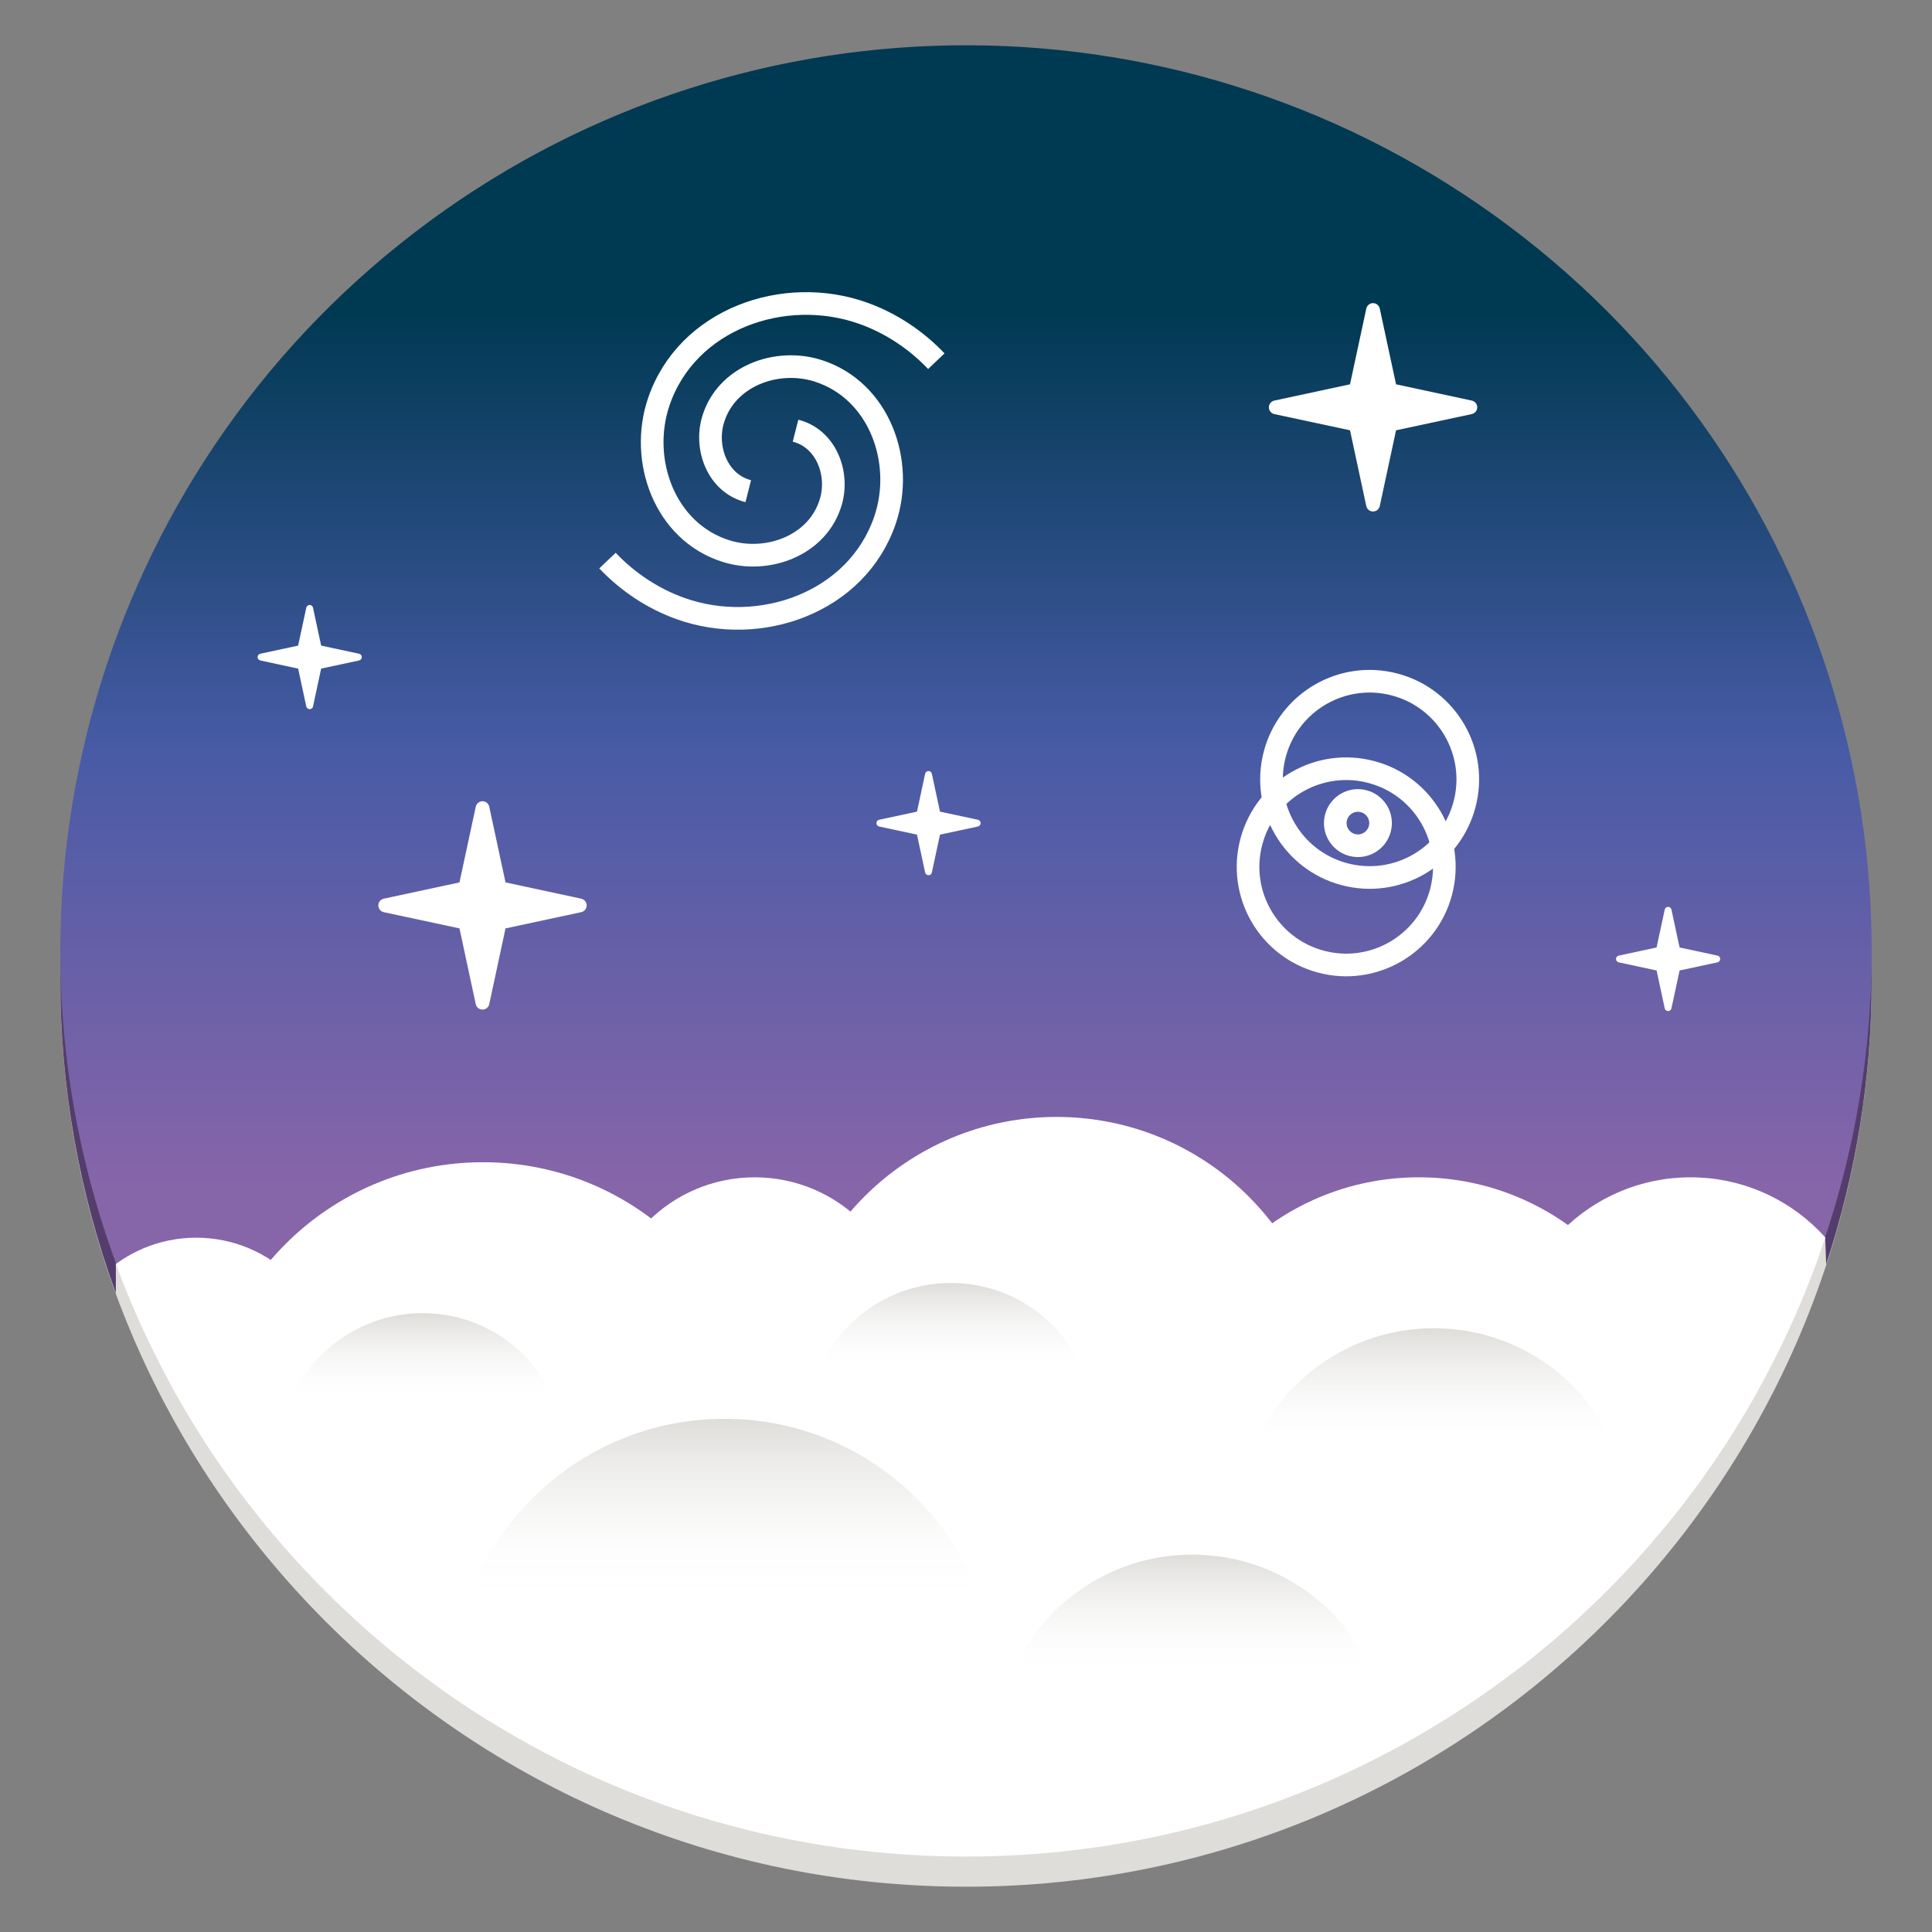
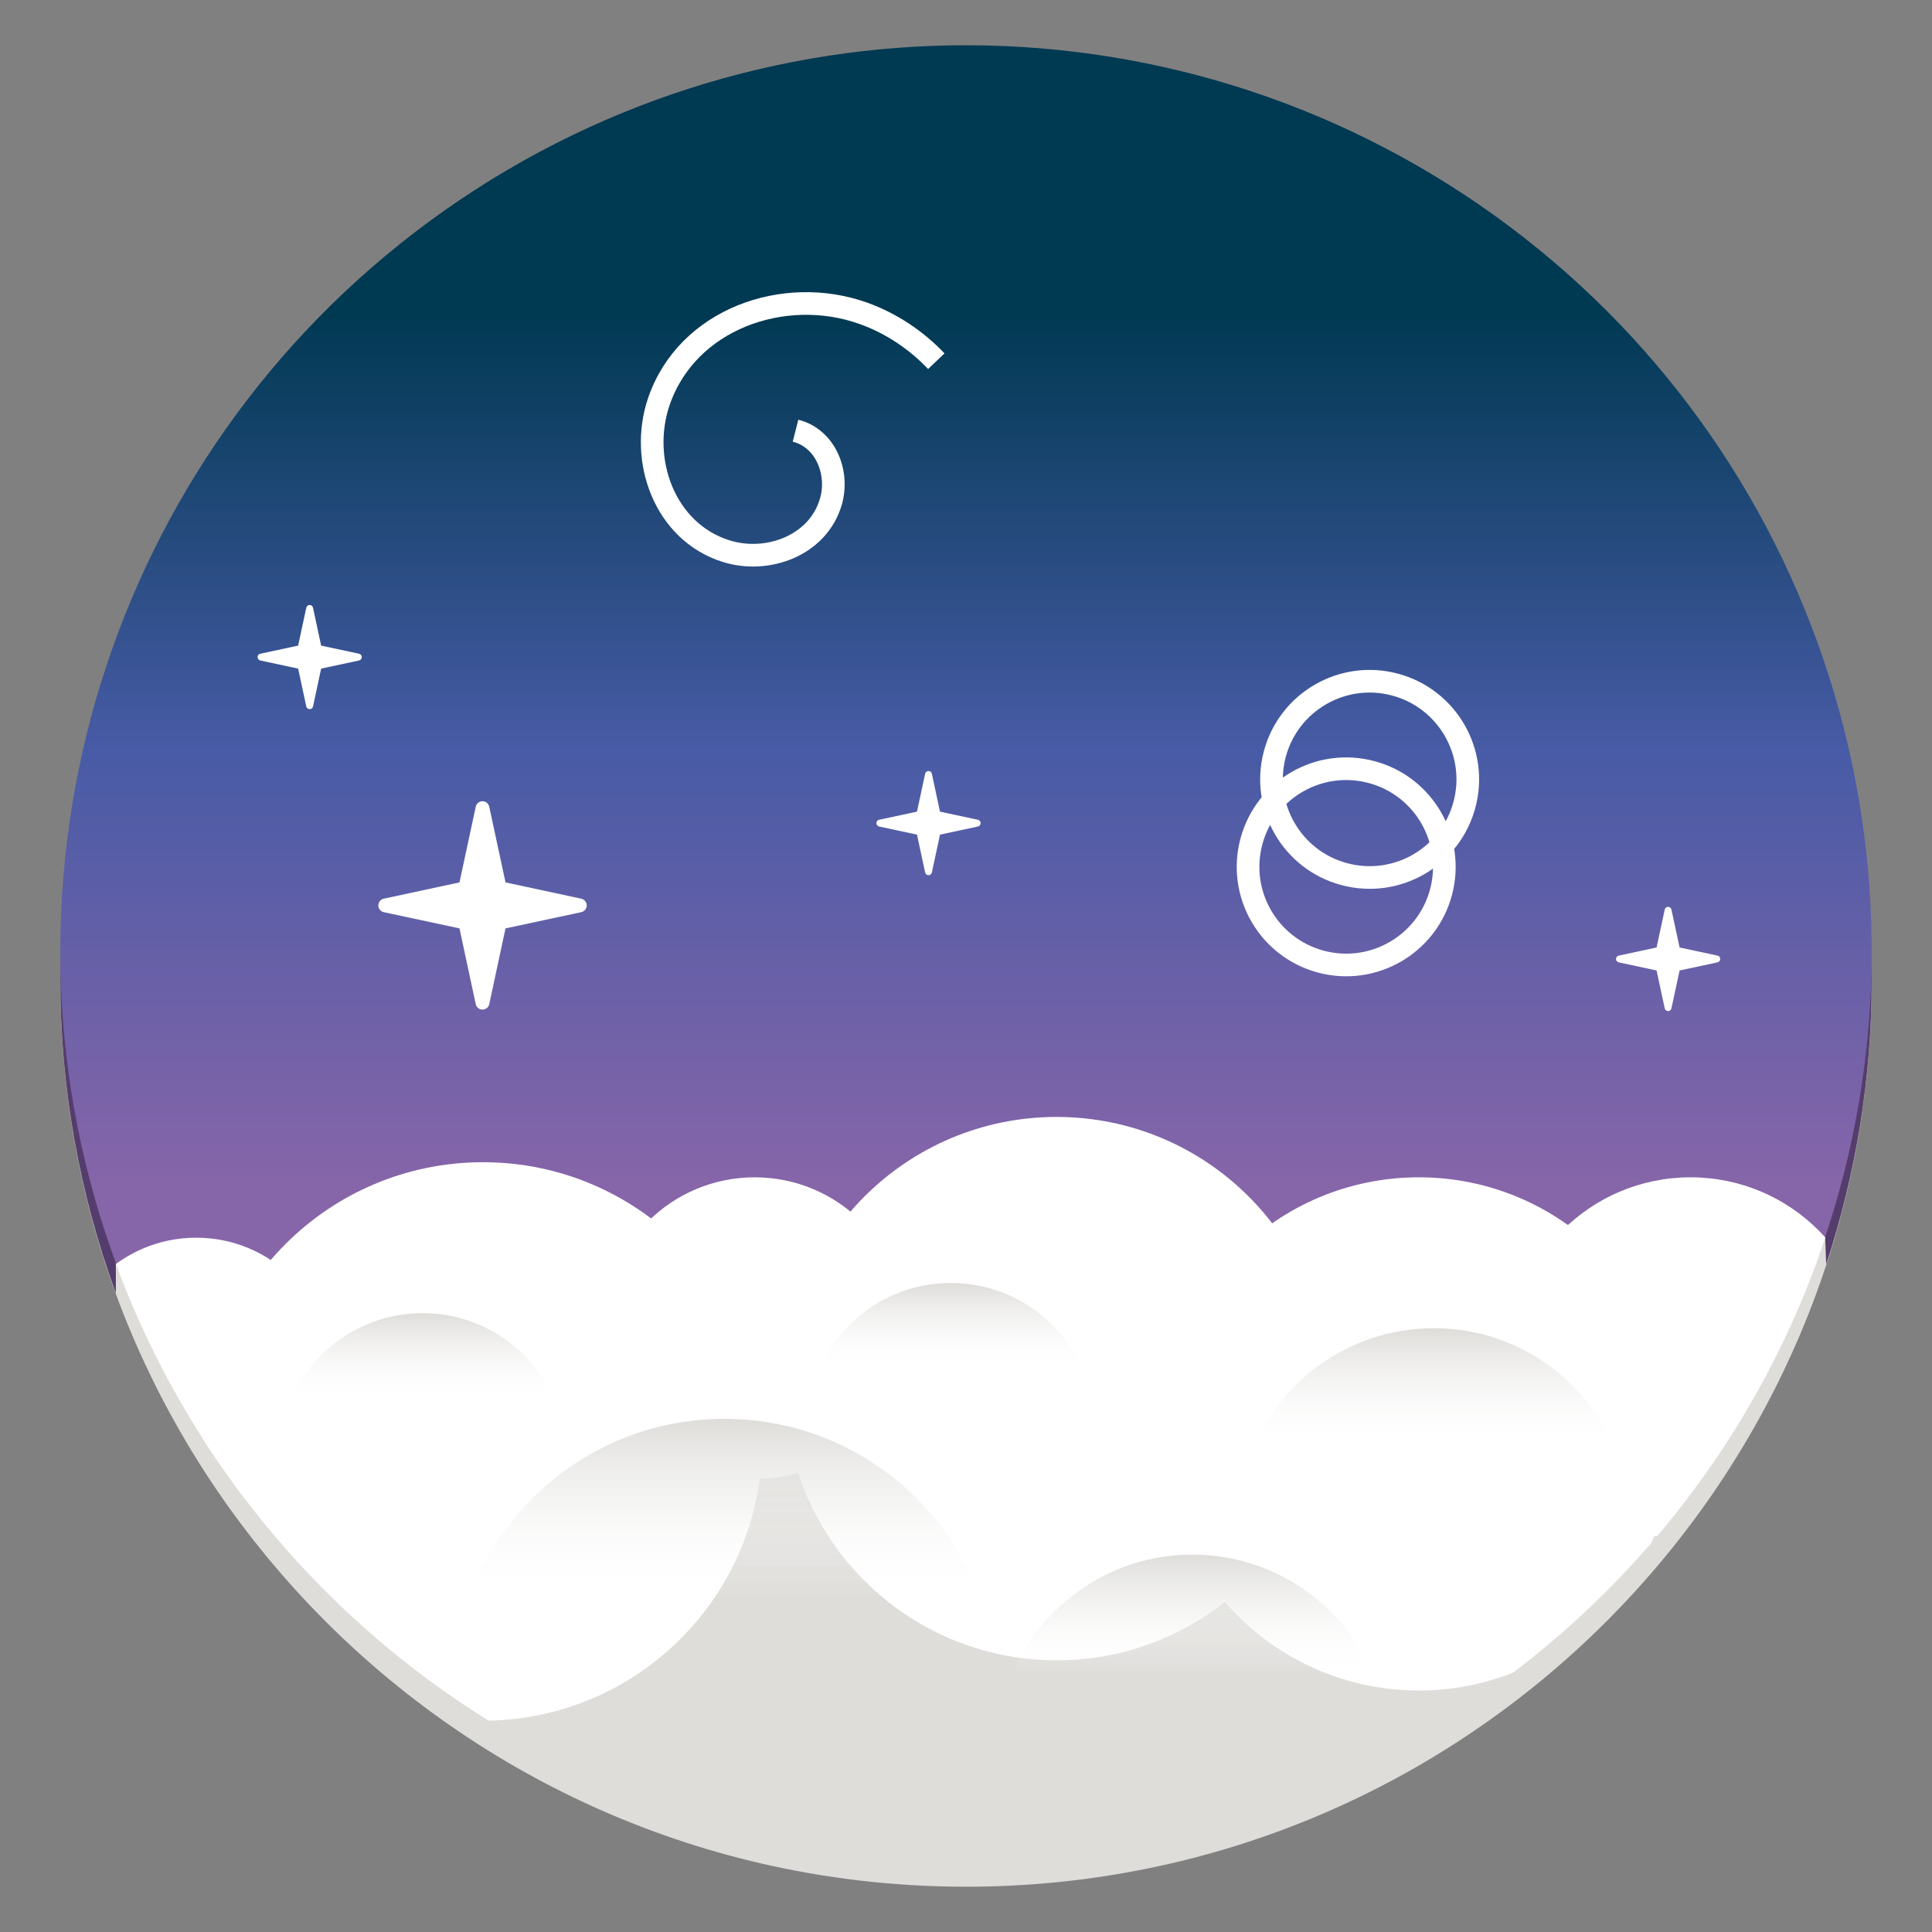
<svg xmlns="http://www.w3.org/2000/svg" xmlns:xlink="http://www.w3.org/1999/xlink" height="128px" viewBox="0 0 128 128" width="128px">
  <rect x="0" y="0" width="128" height="128" fill="#808080" stroke="none" />
  <linearGradient id="a" gradientTransform="matrix(0 -2.279 2.279 0 -468.79 458.138)" gradientUnits="userSpaceOnUse" x1="165.664" x2="191.967" y1="233.736" y2="233.736">
    <stop offset="0.031" stop-color="#8765a9" />
    <stop offset="0.515" stop-color="#485ba6" />
    <stop offset="1" stop-color="#003952" />
  </linearGradient>
  <clipPath id="b">
    <path d="m 4 82 h 18 v 18 h -18 z m 0 0" />
  </clipPath>
  <clipPath id="c">
    <path d="m 64 123 c -33.137 0 -60 -26.863 -60 -60 s 26.863 -60 60 -60 s 60 26.863 60 60 s -26.863 60 -60 60 z m 0 0" />
  </clipPath>
  <clipPath id="d">
    <path d="m 13 77 h 38 v 37 h -38 z m 0 0" />
  </clipPath>
  <clipPath id="e">
    <path d="m 64 123 c -33.137 0 -60 -26.863 -60 -60 s 26.863 -60 60 -60 s 60 26.863 60 60 s -26.863 60 -60 60 z m 0 0" />
  </clipPath>
  <clipPath id="f">
    <path d="m 40 78 h 20 v 20 h -20 z m 0 0" />
  </clipPath>
  <clipPath id="g">
    <path d="m 64 123 c -33.137 0 -60 -26.863 -60 -60 s 26.863 -60 60 -60 s 60 26.863 60 60 s -26.863 60 -60 60 z m 0 0" />
  </clipPath>
  <clipPath id="h">
    <path d="m 52 74 h 36 v 36 h -36 z m 0 0" />
  </clipPath>
  <clipPath id="i">
    <path d="m 64 123 c -33.137 0 -60 -26.863 -60 -60 s 26.863 -60 60 -60 s 60 26.863 60 60 s -26.863 60 -60 60 z m 0 0" />
  </clipPath>
  <clipPath id="j">
    <path d="m 100 78 h 24 v 24 h -24 z m 0 0" />
  </clipPath>
  <clipPath id="k">
    <path d="m 64 123 c -33.137 0 -60 -26.863 -60 -60 s 26.863 -60 60 -60 s 60 26.863 60 60 s -26.863 60 -60 60 z m 0 0" />
  </clipPath>
  <clipPath id="l">
    <path d="m 77 78 h 34 v 34 h -34 z m 0 0" />
  </clipPath>
  <clipPath id="m">
    <path d="m 64 123 c -33.137 0 -60 -26.863 -60 -60 s 26.863 -60 60 -60 s 60 26.863 60 60 s -26.863 60 -60 60 z m 0 0" />
  </clipPath>
  <clipPath id="n">
    <path d="m 6 92 h 116 v 31 h -116 z m 0 0" />
  </clipPath>
  <clipPath id="o">
    <path d="m 64 123 c -33.137 0 -60 -26.863 -60 -60 s 26.863 -60 60 -60 s 60 26.863 60 60 s -26.863 60 -60 60 z m 0 0" />
  </clipPath>
  <clipPath id="p">
    <path d="m 30 94 h 36 v 29 h -36 z m 0 0" />
  </clipPath>
  <clipPath id="q">
    <path d="m 64 123 c -33.137 0 -60 -26.863 -60 -60 s 26.863 -60 60 -60 s 60 26.863 60 60 s -26.863 60 -60 60 z m 0 0" />
  </clipPath>
  <linearGradient id="r" gradientUnits="userSpaceOnUse">
    <stop offset="0" stop-color="#deddda" />
    <stop offset="1" stop-color="#ffffff" stop-opacity="0" />
  </linearGradient>
  <linearGradient id="s" gradientTransform="matrix(0 1 -1 0 322 58.107)" x1="35.893" x2="47.893" xlink:href="#r" y1="274" y2="274" />
  <clipPath id="t">
    <path d="m 82 88 h 26 v 26 h -26 z m 0 0" />
  </clipPath>
  <clipPath id="u">
    <path d="m 64 123 c -33.137 0 -60 -26.863 -60 -60 s 26.863 -60 60 -60 s 60 26.863 60 60 s -26.863 60 -60 60 z m 0 0" />
  </clipPath>
  <linearGradient id="v" gradientTransform="matrix(0 0.722 -0.722 0 292.889 62.078)" x1="35.893" x2="46.97" xlink:href="#r" y1="274" y2="274" />
  <clipPath id="w">
    <path d="m 18 87 h 20 v 19 h -20 z m 0 0" />
  </clipPath>
  <clipPath id="x">
    <path d="m 64 123 c -33.137 0 -60 -26.863 -60 -60 s 26.863 -60 60 -60 s 60 26.863 60 60 s -26.863 60 -60 60 z m 0 0" />
  </clipPath>
  <linearGradient id="y" gradientTransform="matrix(0 0.528 -0.528 0 172.611 68.057)" x1="35.893" x2="46.97" xlink:href="#r" y1="274" y2="274" />
  <clipPath id="z">
    <path d="m 53 85 h 20 v 19 h -20 z m 0 0" />
  </clipPath>
  <clipPath id="A">
    <path d="m 64 123 c -33.137 0 -60 -26.863 -60 -60 s 26.863 -60 60 -60 s 60 26.863 60 60 s -26.863 60 -60 60 z m 0 0" />
  </clipPath>
  <linearGradient id="B" gradientTransform="matrix(0 0.528 -0.528 0 207.611 66.057)" x1="35.893" x2="46.97" xlink:href="#r" y1="274" y2="274" />
  <clipPath id="C">
    <path d="m 66 103 h 26 v 20 h -26 z m 0 0" />
  </clipPath>
  <clipPath id="D">
    <path d="m 64 123 c -33.137 0 -60 -26.863 -60 -60 s 26.863 -60 60 -60 s 60 26.863 60 60 s -26.863 60 -60 60 z m 0 0" />
  </clipPath>
  <linearGradient id="E" gradientTransform="matrix(0 0.722 -0.722 0 276.889 77.078)" x1="35.893" x2="46.97" xlink:href="#r" y1="274" y2="274" />
  <path d="m 64 5 c 33.137 0 60 26.863 60 60 s -26.863 60 -60 60 s -60 -26.863 -60 -60 s 26.863 -60 60 -60 z m 0 0" fill="#deddda" />
  <path d="m 4.188 60.25 c -0.125 1.582 -0.188 3.164 -0.188 4.75 c 0 7.055 1.246 14.051 3.676 20.676 v -1.996 l 113.246 -1.707 l 0.066 1.789 c 1.996 -6.055 3.012 -12.387 3.012 -18.762 c 0 -1.586 -0.062 -3.168 -0.188 -4.75 z m 0 0" fill="#543d6c" />
-   <path d="m 64 7 c 30.93 0 56 25.07 56 56 v 2 c 0 30.93 -25.07 56 -56 56 s -56 -25.07 -56 -56 v -2 c 0 -30.93 25.07 -56 56 -56 z m 0 0" fill="#d5d3cf" />
  <path d="m 7.836 84.113 c -9.301 -24.746 -1.312 -52.664 19.672 -68.742 c 20.984 -16.078 50.02 -16.527 71.492 -1.105 s 30.32 43.078 21.789 68.102" fill="url(#a)" />
-   <path d="m 97.508 27.434 l -5.016 1.074 l -1.078 5.02 c -0.047 0.211 -0.23 0.359 -0.449 0.359 c -0.215 0 -0.398 -0.148 -0.445 -0.359 l -1.078 -5.02 l -5.016 -1.074 c -0.211 -0.047 -0.359 -0.234 -0.359 -0.449 s 0.148 -0.398 0.359 -0.445 l 5.016 -1.078 l 1.078 -5.016 c 0.047 -0.211 0.23 -0.363 0.445 -0.363 c 0.219 0 0.402 0.152 0.449 0.363 l 1.078 5.016 l 5.016 1.078 c 0.211 0.047 0.363 0.23 0.363 0.445 s -0.152 0.402 -0.363 0.449 z m 0 0" fill="#ffffff" />
  <g clip-path="url(#b)">
    <g clip-path="url(#c)">
      <path d="m 22 91 c 0 4.969 -4.031 9 -9 9 s -9 -4.031 -9 -9 s 4.031 -9 9 -9 s 9 4.031 9 9 z m 0 0" fill="#ffffff" />
    </g>
  </g>
  <g clip-path="url(#d)">
    <g clip-path="url(#e)">
      <path d="m 50.5 95.5 c 0 10.219 -8.281 18.5 -18.5 18.5 s -18.5 -8.281 -18.5 -18.5 s 8.281 -18.5 18.5 -18.5 s 18.5 8.281 18.5 18.5 z m 0 0" fill="#ffffff" />
    </g>
  </g>
  <g clip-path="url(#f)">
    <g clip-path="url(#g)">
-       <path d="m 60 88 c 0 5.523 -4.477 10 -10 10 s -10 -4.477 -10 -10 s 4.477 -10 10 -10 s 10 4.477 10 10 z m 0 0" fill="#ffffff" />
+       <path d="m 60 88 c 0 5.523 -4.477 10 -10 10 s -10 -4.477 -10 -10 s 4.477 -10 10 -10 s 10 4.477 10 10 m 0 0" fill="#ffffff" />
    </g>
  </g>
  <g clip-path="url(#h)">
    <g clip-path="url(#i)">
      <path d="m 88 92 c 0 9.941 -8.059 18 -18 18 s -18 -8.059 -18 -18 s 8.059 -18 18 -18 s 18 8.059 18 18 z m 0 0" fill="#ffffff" />
    </g>
  </g>
  <g clip-path="url(#j)">
    <g clip-path="url(#k)">
      <path d="m 124 90 c 0 6.629 -5.371 12 -12 12 s -12 -5.371 -12 -12 s 5.371 -12 12 -12 s 12 5.371 12 12 z m 0 0" fill="#ffffff" />
    </g>
  </g>
  <g clip-path="url(#l)">
    <g clip-path="url(#m)">
      <path d="m 111 95 c 0 9.391 -7.609 17 -17 17 s -17 -7.609 -17 -17 s 7.609 -17 17 -17 s 17 7.609 17 17 z m 0 0" fill="#ffffff" />
    </g>
  </g>
  <g clip-path="url(#n)">
    <g clip-path="url(#o)">
-       <path d="m 6.457 92 c 7.535 25.5 30.953 43 57.543 43 s 50.008 -17.5 57.543 -43 z m 0 0" fill="#ffffff" />
-     </g>
+       </g>
  </g>
  <g clip-path="url(#p)">
    <g clip-path="url(#q)">
      <path d="m 48 130 c -9.941 0 -18 -8.059 -18 -18 s 8.059 -18 18 -18 s 18 8.059 18 18 s -8.059 18 -18 18 z m 0 0" fill="url(#s)" />
    </g>
  </g>
  <g clip-path="url(#t)">
    <g clip-path="url(#u)">
      <path d="m 95 114 c -7.18 0 -13 -5.82 -13 -13 s 5.82 -13 13 -13 s 13 5.82 13 13 s -5.82 13 -13 13 z m 0 0" fill="url(#v)" />
    </g>
  </g>
  <g clip-path="url(#w)">
    <g clip-path="url(#x)">
      <path d="m 28 106 c -5.246 0 -9.5 -4.254 -9.5 -9.5 s 4.254 -9.5 9.5 -9.5 s 9.5 4.254 9.5 9.5 s -4.254 9.5 -9.5 9.5 z m 0 0" fill="url(#y)" />
    </g>
  </g>
  <g clip-path="url(#z)">
    <g clip-path="url(#A)">
      <path d="m 63 104 c -5.246 0 -9.5 -4.254 -9.5 -9.5 s 4.254 -9.5 9.5 -9.5 s 9.5 4.254 9.5 9.5 s -4.254 9.5 -9.5 9.5 z m 0 0" fill="url(#B)" />
    </g>
  </g>
  <g clip-path="url(#C)">
    <g clip-path="url(#D)">
      <path d="m 79 129 c -7.18 0 -13 -5.82 -13 -13 s 5.82 -13 13 -13 s 13 5.82 13 13 s -5.82 13 -13 13 z m 0 0" fill="url(#E)" />
    </g>
  </g>
  <path d="m 38.508 60.434 l -5.016 1.074 l -1.078 5.02 c -0.047 0.211 -0.23 0.359 -0.449 0.359 c -0.215 0 -0.398 -0.148 -0.445 -0.359 l -1.078 -5.02 l -5.016 -1.074 c -0.211 -0.047 -0.359 -0.234 -0.359 -0.449 s 0.148 -0.398 0.359 -0.445 l 5.016 -1.078 l 1.078 -5.016 c 0.047 -0.211 0.23 -0.363 0.445 -0.363 c 0.219 0 0.402 0.152 0.449 0.363 l 1.078 5.016 l 5.016 1.078 c 0.211 0.047 0.363 0.23 0.363 0.445 s -0.152 0.402 -0.363 0.449 z m 0 0" fill="#ffffff" />
  <path d="m 23.789 43.758 l -2.512 0.539 l -0.539 2.508 c -0.02 0.105 -0.113 0.18 -0.223 0.18 c -0.105 0 -0.199 -0.074 -0.223 -0.18 l -0.539 -2.508 l -2.508 -0.539 c -0.105 -0.023 -0.18 -0.117 -0.18 -0.223 c 0 -0.109 0.074 -0.203 0.18 -0.223 l 2.508 -0.539 l 0.539 -2.508 c 0.023 -0.105 0.117 -0.184 0.223 -0.184 c 0.109 0 0.203 0.078 0.223 0.184 l 0.539 2.508 l 2.512 0.539 c 0.105 0.02 0.18 0.113 0.18 0.223 c 0 0.105 -0.074 0.199 -0.18 0.223 z m 0 0" fill="#ffffff" />
  <path d="m 64.789 54.758 l -2.512 0.539 l -0.539 2.508 c -0.02 0.105 -0.113 0.18 -0.223 0.18 c -0.105 0 -0.199 -0.074 -0.223 -0.18 l -0.539 -2.508 l -2.508 -0.539 c -0.105 -0.023 -0.18 -0.117 -0.18 -0.223 c 0 -0.109 0.074 -0.203 0.18 -0.223 l 2.508 -0.539 l 0.539 -2.508 c 0.023 -0.105 0.117 -0.184 0.223 -0.184 c 0.109 0 0.203 0.078 0.223 0.184 l 0.539 2.508 l 2.512 0.539 c 0.105 0.02 0.18 0.113 0.18 0.223 c 0 0.105 -0.074 0.199 -0.18 0.223 z m 0 0" fill="#ffffff" />
  <path d="m 113.789 63.758 l -2.512 0.539 l -0.539 2.508 c -0.02 0.105 -0.113 0.18 -0.223 0.18 c -0.105 0 -0.199 -0.074 -0.223 -0.18 l -0.539 -2.508 l -2.508 -0.539 c -0.105 -0.023 -0.18 -0.117 -0.18 -0.223 c 0 -0.109 0.074 -0.203 0.18 -0.223 l 2.508 -0.539 l 0.539 -2.508 c 0.023 -0.105 0.117 -0.184 0.223 -0.184 c 0.109 0 0.203 0.078 0.223 0.184 l 0.539 2.508 l 2.512 0.539 c 0.105 0.02 0.18 0.113 0.18 0.223 c 0 0.105 -0.074 0.199 -0.18 0.223 z m 0 0" fill="#ffffff" />
  <g fill="none" stroke="#ffffff">
-     <path d="m 49.4 206.321 c -3.502 -0.889 -5.008 -4.885 -4.072 -8.142 c 1.466 -5.082 7.316 -7.213 12.073 -5.713 c 7.078 2.239 10.003 10.47 7.737 17.153 c -3.237 9.567 -14.449 13.455 -23.529 10.205 c -3.19 -1.14 -6.074 -3.06 -8.402 -5.516" stroke-width="2.606" transform="matrix(0.576 0 0 0.576 21.12 -86.3)" />
    <path d="m -54.837 -197.629 c -3.509 -0.889 -5.015 -4.885 -4.072 -8.142 c 1.459 -5.075 7.309 -7.213 12.073 -5.706 c 7.078 2.232 9.997 10.463 7.737 17.147 c -3.237 9.567 -14.449 13.455 -23.536 10.205 c -3.183 -1.14 -6.067 -3.06 -8.395 -5.51" stroke-width="2.606" transform="matrix(-0.576 0 0 -0.576 21.12 -85.3)" />
    <path d="m 94.5 223.501 c -0 3.591 -2.91 6.498 -6.501 6.498 c -3.59 0.004 -6.498 -2.91 -6.501 -6.5 c 0.001 -3.587 2.913 -6.499 6.501 -6.498 c 3.591 0 6.502 2.909 6.501 6.5 z m 0 0" stroke-linecap="round" stroke-linejoin="round" stroke-width="1.5" transform="matrix(0.966 0.259 -0.259 0.966 63.621 -187.058)" />
    <path d="m 94.502 229.501 c -0.001 3.587 -2.913 6.499 -6.501 6.498 c -3.591 -0 -6.502 -2.909 -6.501 -6.5 c 0 -3.591 2.91 -6.498 6.501 -6.498 c 3.59 -0.004 6.498 2.91 6.501 6.5 z m 0 0" stroke-linecap="round" stroke-linejoin="round" stroke-width="1.5" transform="matrix(0.966 0.259 -0.259 0.966 63.621 -187.058)" />
-     <path d="m 89.5 226.498 c -0 0.829 -0.673 1.503 -1.498 1.501 c -0.829 -0 -1.503 -0.673 -1.501 -1.498 c 0 -0.829 0.673 -1.503 1.498 -1.501 c 0.829 0 1.503 0.673 1.501 1.498 z m 0 0" stroke-linecap="round" stroke-linejoin="round" stroke-width="1.5" transform="matrix(0.966 0.259 -0.259 0.966 63.621 -187.058)" />
  </g>
</svg>